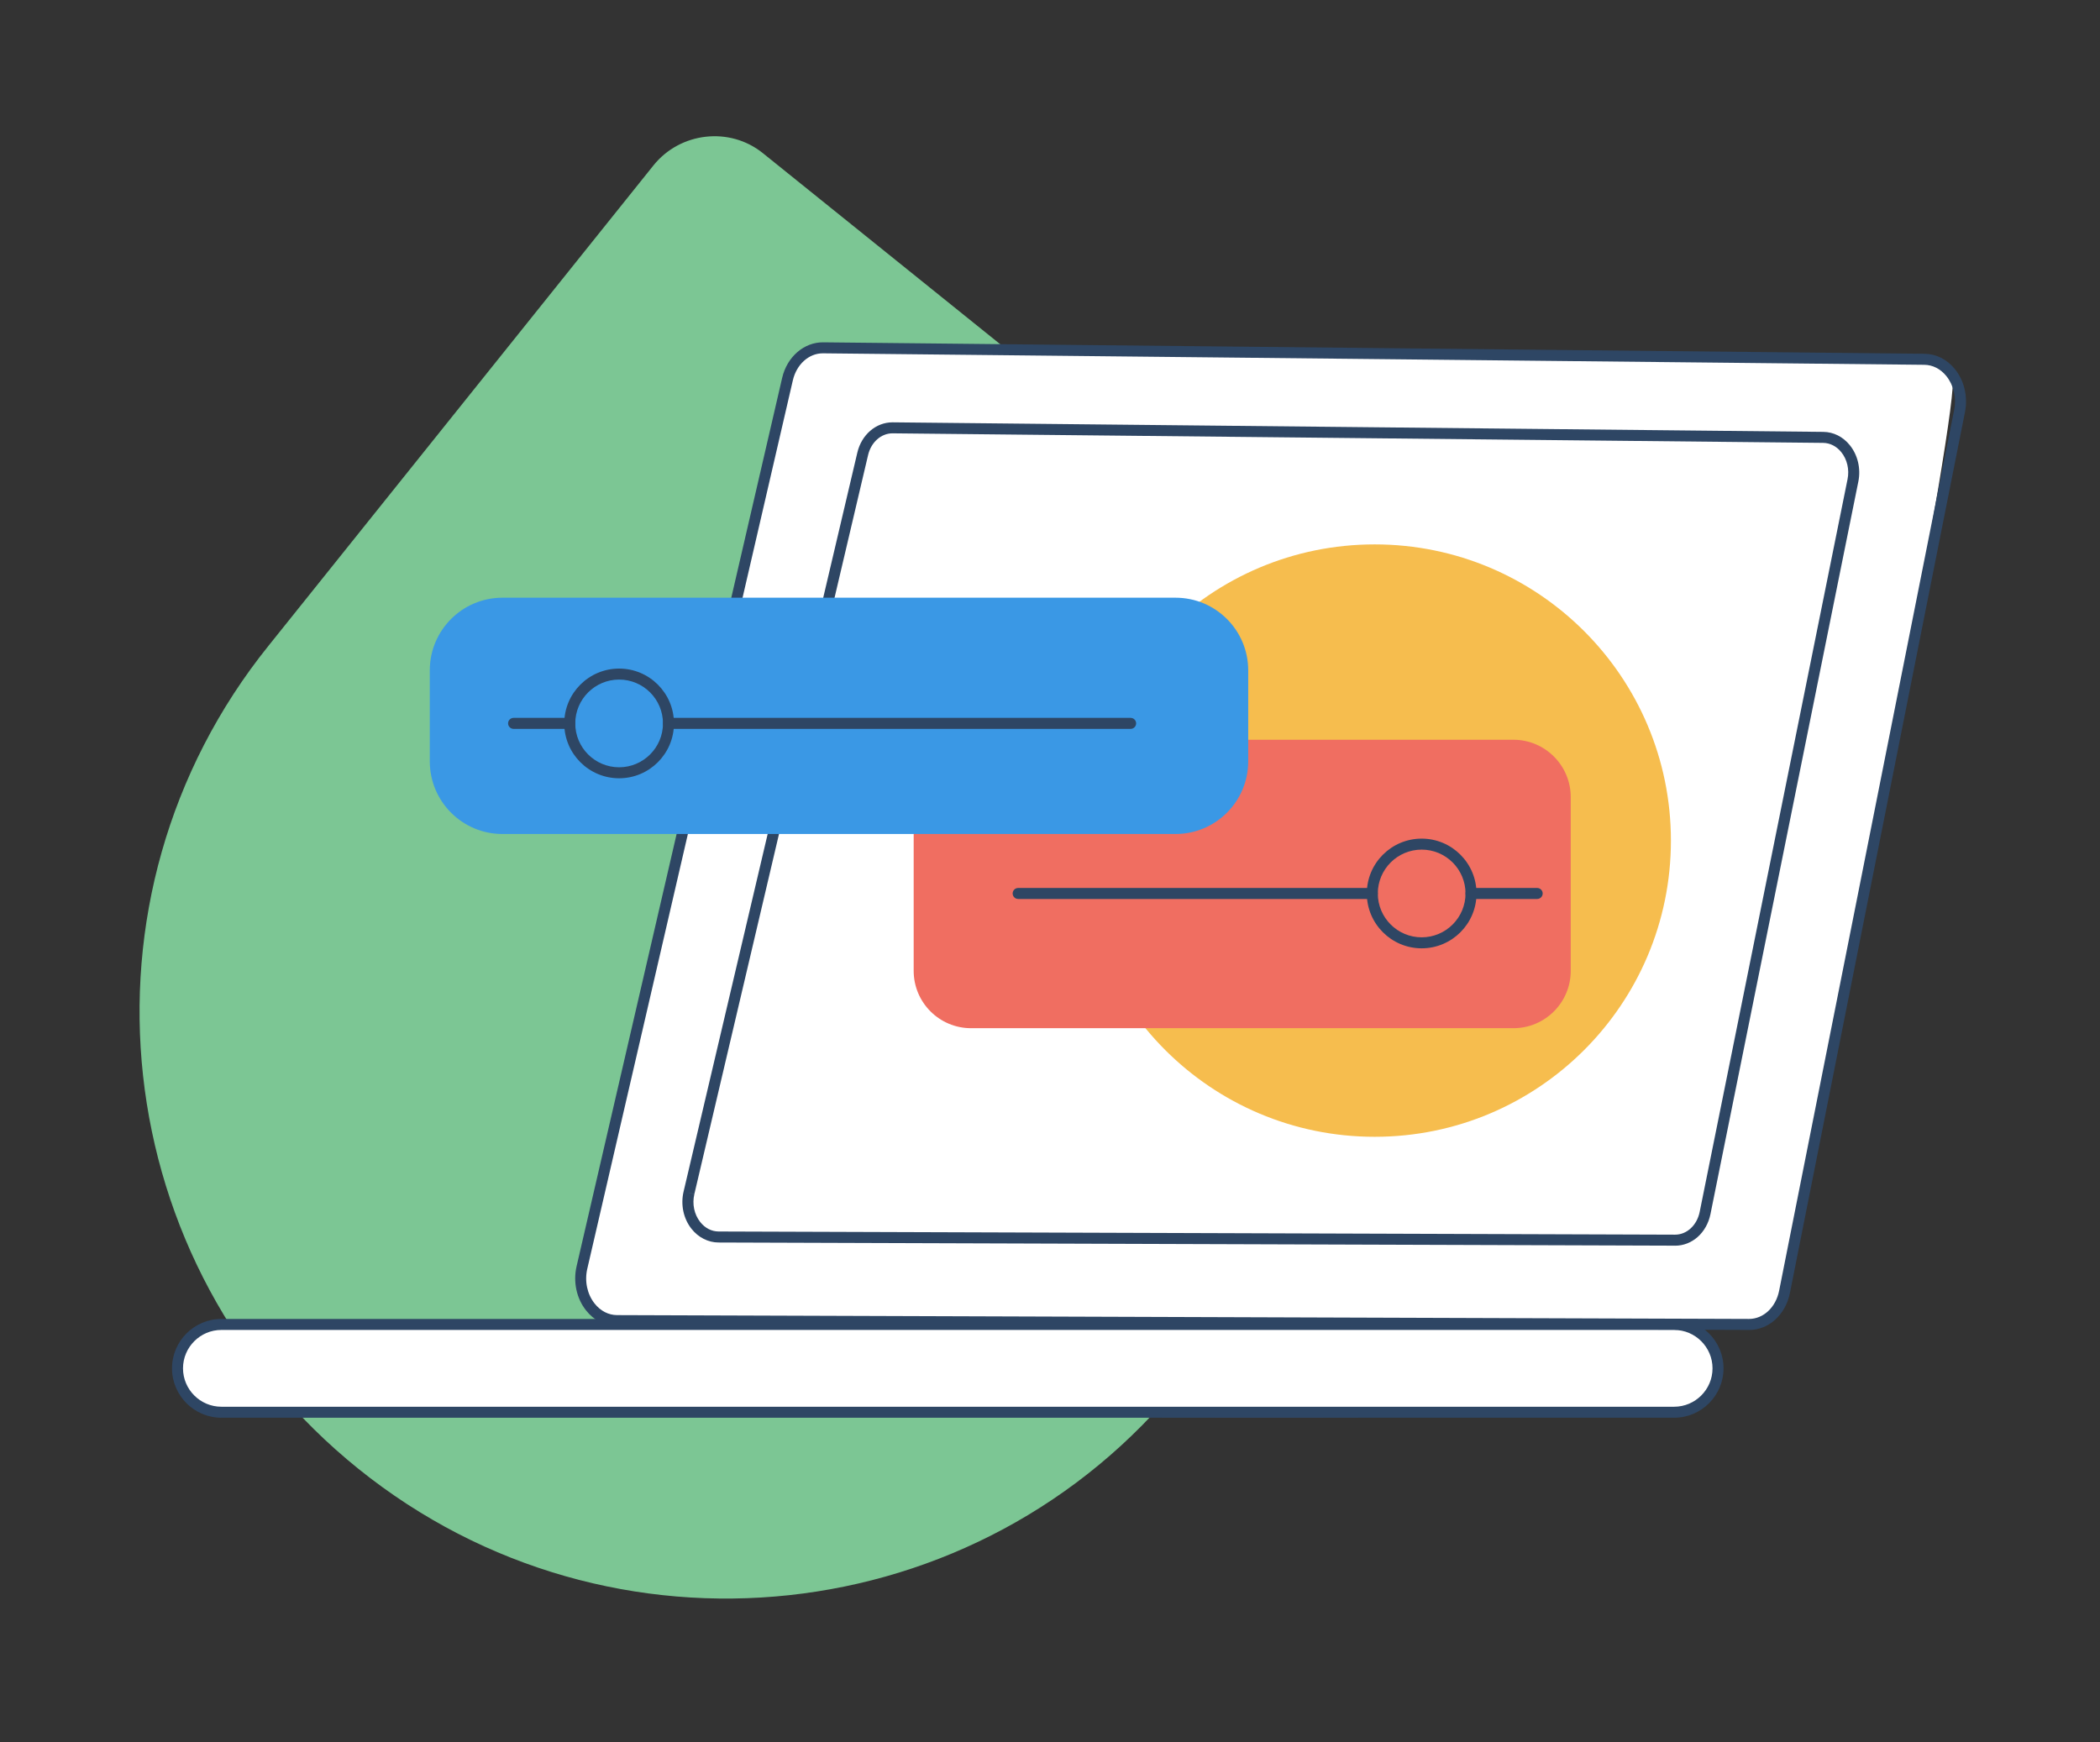
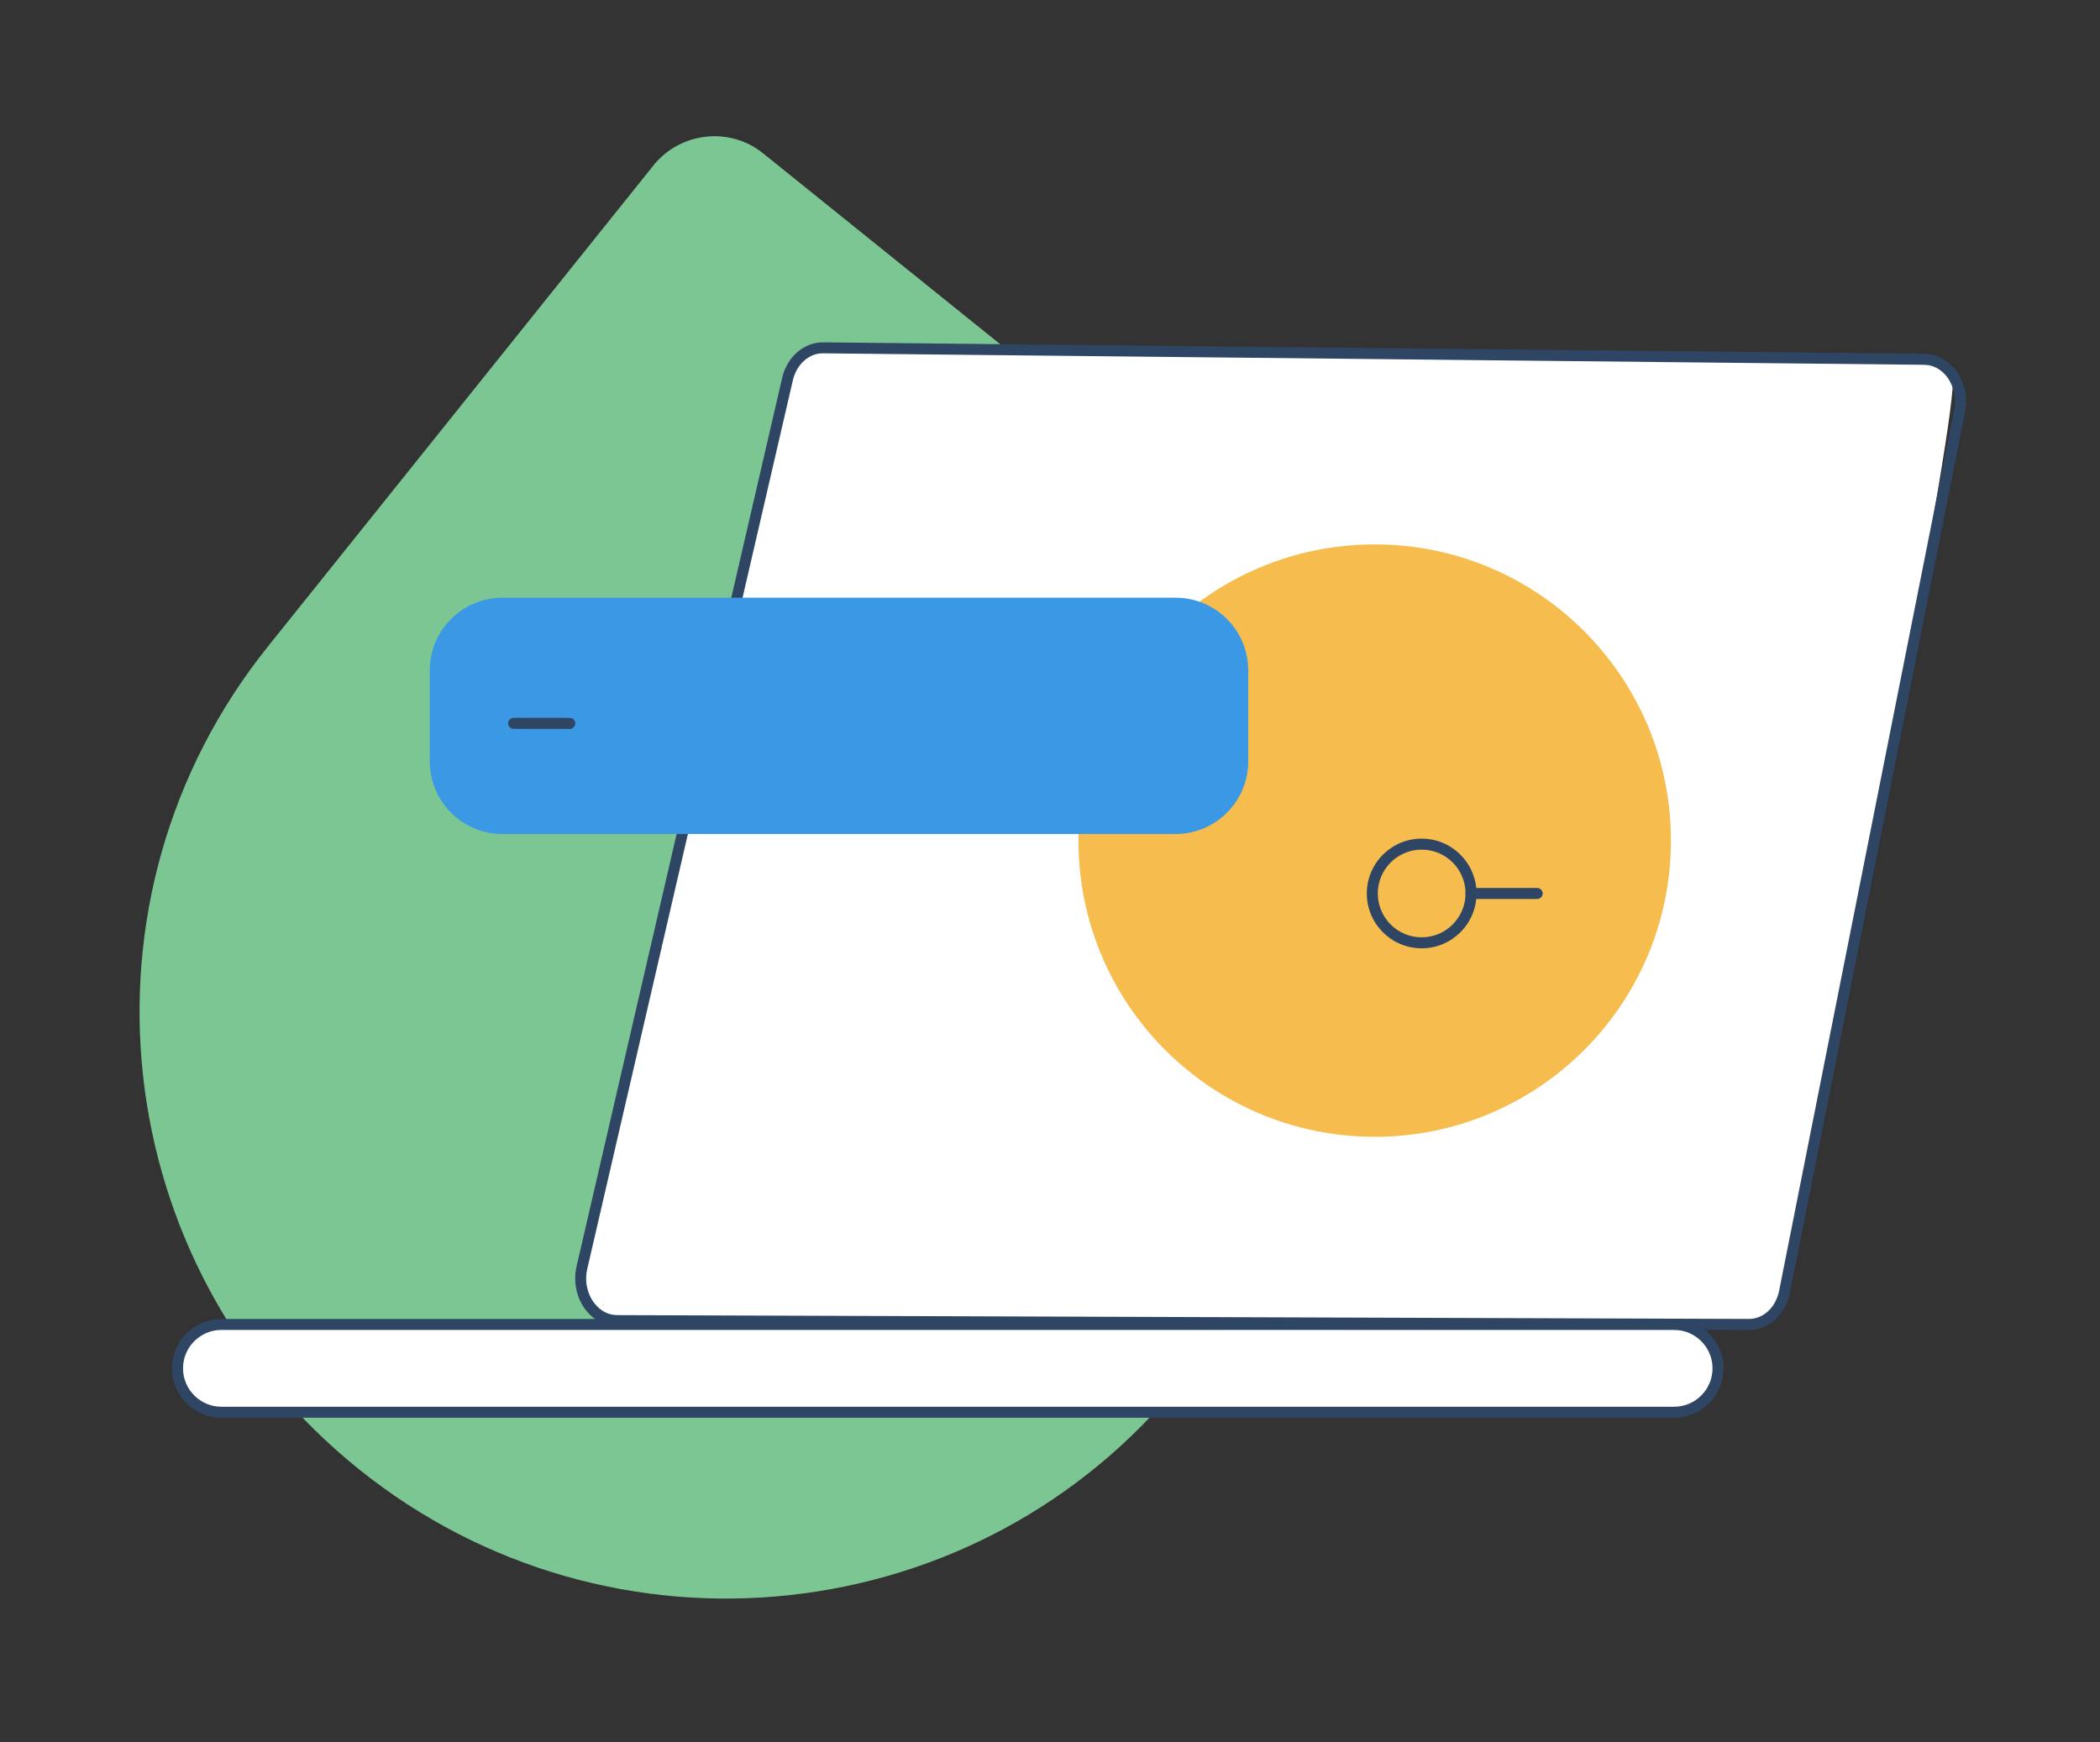
<svg xmlns="http://www.w3.org/2000/svg" fill="none" height="312" viewBox="0 0 376 312" width="376">
  <rect x="0" y="0" width="376" height="312" fill="#333333" stroke="none" />
  <path d="M278.385 141.58C284.331 146.367 285.285 155.123 280.508 161.057L211.614 247.24C175.386 292.239 109.359 299.392 64.171 263.012C19.081 226.712 11.796 160.699 48.103 115.601L117.017 29.596C121.794 23.663 130.631 22.627 136.577 27.414L278.385 141.58Z" fill="#7CC694" />
  <g clip-path="url(#clip0_20709_272894)">
    <path d="M336.424 64.708L153.387 62.274C150.953 62.274 145.501 62.761 143.165 64.708C140.828 66.655 139.595 71.361 139.27 73.471L105.194 221.944C104.545 224.216 103.637 229.538 105.194 232.654C106.752 235.769 109.413 236.548 110.549 236.548H41.911C38.178 236.548 30.909 238.106 31.688 244.337C32.467 250.568 36.88 252.775 38.99 253.099C123.206 253.586 293.293 254.268 299.914 253.099C308.189 251.639 306.242 248.718 307.703 244.337C308.871 240.832 302.997 237.684 299.914 236.548C303.646 237.197 312.084 238.106 315.978 236.548C319.873 234.99 319.873 233.303 319.386 232.654C330.095 179.268 351.125 71.523 349.567 67.629C348.009 63.735 340.156 64.059 336.424 64.708Z" fill="white" />
    <path d="M246.134 203.559C275.427 203.559 299.173 179.813 299.173 150.521C299.173 121.228 275.427 97.482 246.134 97.482C216.842 97.482 193.096 121.228 193.096 150.521C193.096 179.813 216.842 203.559 246.134 203.559Z" fill="#F6BD4E" />
    <path d="M313.156 238.143H313.132L110.476 237.458C108.326 237.458 106.357 236.45 104.923 234.638C103.222 232.488 102.592 229.535 103.238 226.739L140.044 67.662C140.918 63.881 143.966 61.274 147.376 61.298L344.566 63.346C346.661 63.37 348.599 64.338 350.016 66.087C351.694 68.15 352.371 71.025 351.828 73.774L320.488 231.496C319.709 235.418 316.7 238.151 313.163 238.151L313.156 238.143ZM105.152 227.188C104.64 229.409 105.128 231.732 106.467 233.418C107.523 234.749 108.948 235.481 110.484 235.489L313.14 236.174H313.156C315.739 236.174 317.96 234.095 318.551 231.11L349.89 73.388C350.324 71.214 349.796 68.946 348.481 67.331C347.441 66.047 346.039 65.338 344.542 65.323L147.353 63.267H147.305C144.817 63.267 142.619 65.252 141.958 68.103L105.152 227.195V227.188Z" fill="#2E4664" />
-     <path d="M299.908 223.053H299.884L128.662 222.486C126.804 222.486 125.039 221.588 123.811 220.036C122.369 218.217 121.841 215.72 122.393 213.373L153.504 81.044C154.252 77.846 156.836 75.625 159.789 75.625H159.852L326.451 77.334C328.286 77.35 329.979 78.201 331.208 79.721C332.626 81.477 333.201 83.903 332.736 86.211L306.256 217.397C305.579 220.737 302.979 223.06 299.916 223.06L299.908 223.053ZM123.362 213.593L124.323 213.822C123.905 215.594 124.299 217.46 125.37 218.815C126.236 219.91 127.41 220.516 128.678 220.516L299.9 221.084H299.916C302.026 221.084 303.838 219.406 304.326 216.996L330.798 85.817C331.153 84.076 330.727 82.265 329.672 80.957C328.821 79.902 327.664 79.319 326.427 79.303L159.829 77.594H159.789C157.757 77.594 155.961 79.193 155.426 81.493L124.323 213.814L123.362 213.585V213.593Z" fill="#2E4664" />
    <path d="M299.748 253.865H39.643C34.767 253.865 30.798 249.895 30.798 245.02C30.798 240.145 34.767 236.175 39.643 236.175H299.748C304.623 236.175 308.593 240.145 308.593 245.02C308.593 249.895 304.623 253.865 299.748 253.865ZM39.643 238.144C35.854 238.144 32.767 241.232 32.767 245.02C32.767 248.809 35.854 251.896 39.643 251.896H299.748C303.537 251.896 306.624 248.809 306.624 245.02C306.624 241.232 303.537 238.144 299.748 238.144H39.643Z" fill="#2E4664" />
-     <path d="M270.96 132.461H173.869C168.193 132.461 163.591 137.063 163.591 142.739V173.835C163.591 179.512 168.193 184.113 173.869 184.113H270.96C276.636 184.113 281.238 179.512 281.238 173.835V142.739C281.238 137.063 276.636 132.461 270.96 132.461Z" fill="#F06E61" />
    <path d="M210.478 107.028H89.964C82.778 107.028 76.952 112.853 76.952 120.039V136.327C76.952 143.514 82.778 149.339 89.964 149.339H210.478C217.664 149.339 223.49 143.514 223.49 136.327V120.039C223.49 112.853 217.664 107.028 210.478 107.028Z" fill="#3A98E5" />
-     <path d="M110.851 139.361C105.432 139.361 101.029 134.958 101.029 129.539C101.029 124.12 105.432 119.718 110.851 119.718C116.27 119.718 120.673 124.12 120.673 129.539C120.673 134.958 116.27 139.361 110.851 139.361ZM110.851 121.687C106.519 121.687 102.998 125.207 102.998 129.539C102.998 133.871 106.519 137.392 110.851 137.392C115.183 137.392 118.704 133.871 118.704 129.539C118.704 125.207 115.183 121.687 110.851 121.687Z" fill="#2E4664" />
-     <path d="M202.444 130.516H119.689C119.145 130.516 118.704 130.075 118.704 129.531C118.704 128.988 119.145 128.547 119.689 128.547H202.436C202.98 128.547 203.421 128.988 203.421 129.531C203.421 130.075 202.98 130.516 202.436 130.516H202.444Z" fill="#2E4664" />
    <path d="M102.014 130.516H91.956C91.413 130.516 90.972 130.075 90.972 129.531C90.972 128.988 91.413 128.547 91.956 128.547H102.014C102.558 128.547 102.999 128.988 102.999 129.531C102.999 130.075 102.558 130.516 102.014 130.516Z" fill="#2E4664" />
    <path d="M254.545 169.81C249.126 169.81 244.724 165.408 244.724 159.989C244.724 154.57 249.126 150.167 254.545 150.167C259.964 150.167 264.367 154.57 264.367 159.989C264.367 165.408 259.964 169.81 254.545 169.81ZM254.545 152.136C250.213 152.136 246.693 155.657 246.693 159.989C246.693 164.321 250.213 167.841 254.545 167.841C258.877 167.841 262.398 164.321 262.398 159.989C262.398 155.657 258.877 152.136 254.545 152.136Z" fill="#2E4664" />
-     <path d="M245.71 160.973H182.298C181.755 160.973 181.313 160.532 181.313 159.988C181.313 159.445 181.755 159.004 182.298 159.004H245.71C246.253 159.004 246.694 159.445 246.694 159.988C246.694 160.532 246.253 160.973 245.71 160.973Z" fill="#2E4664" />
    <path d="M275.229 160.973H263.375C262.832 160.973 262.391 160.532 262.391 159.988C262.391 159.445 262.832 159.004 263.375 159.004H275.229C275.772 159.004 276.213 159.445 276.213 159.988C276.213 160.532 275.772 160.973 275.229 160.973Z" fill="#2E4664" />
  </g>
  <defs>
    <clipPath id="clip0_20709_272894">
      <rect fill="white" height="192.566" transform="translate(30.8 61.301)" width="321.201" />
    </clipPath>
  </defs>
</svg>